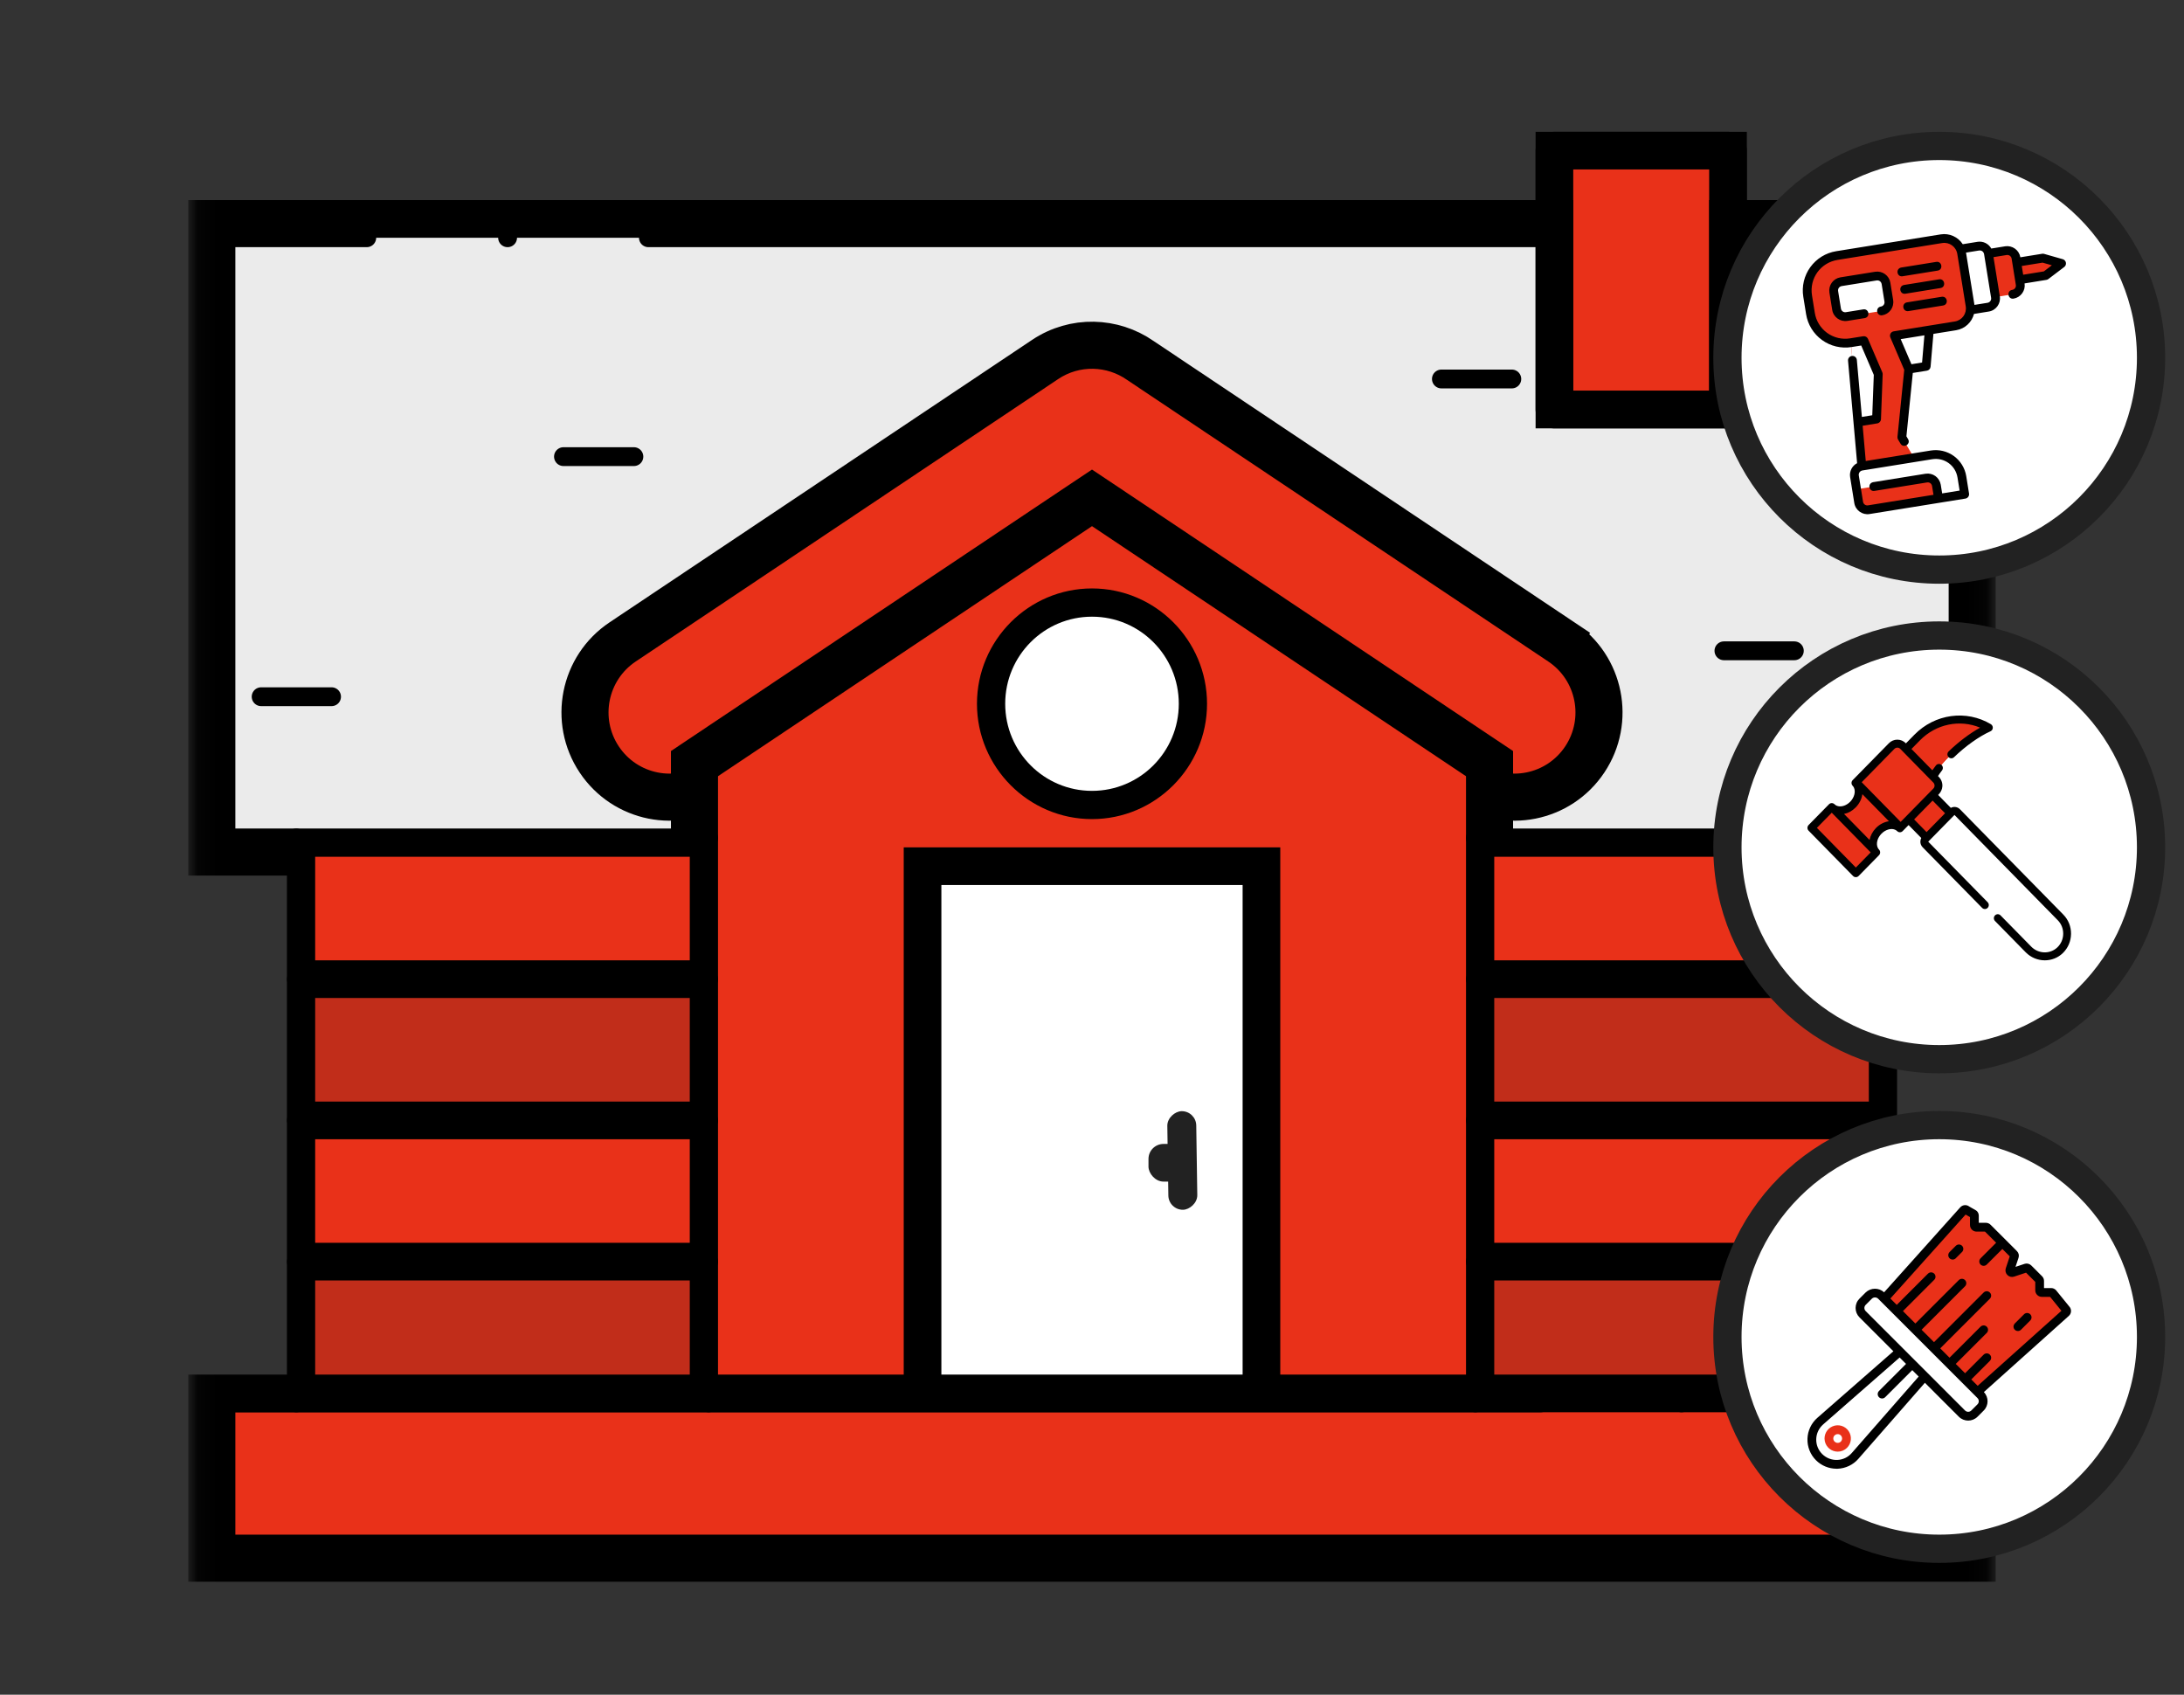
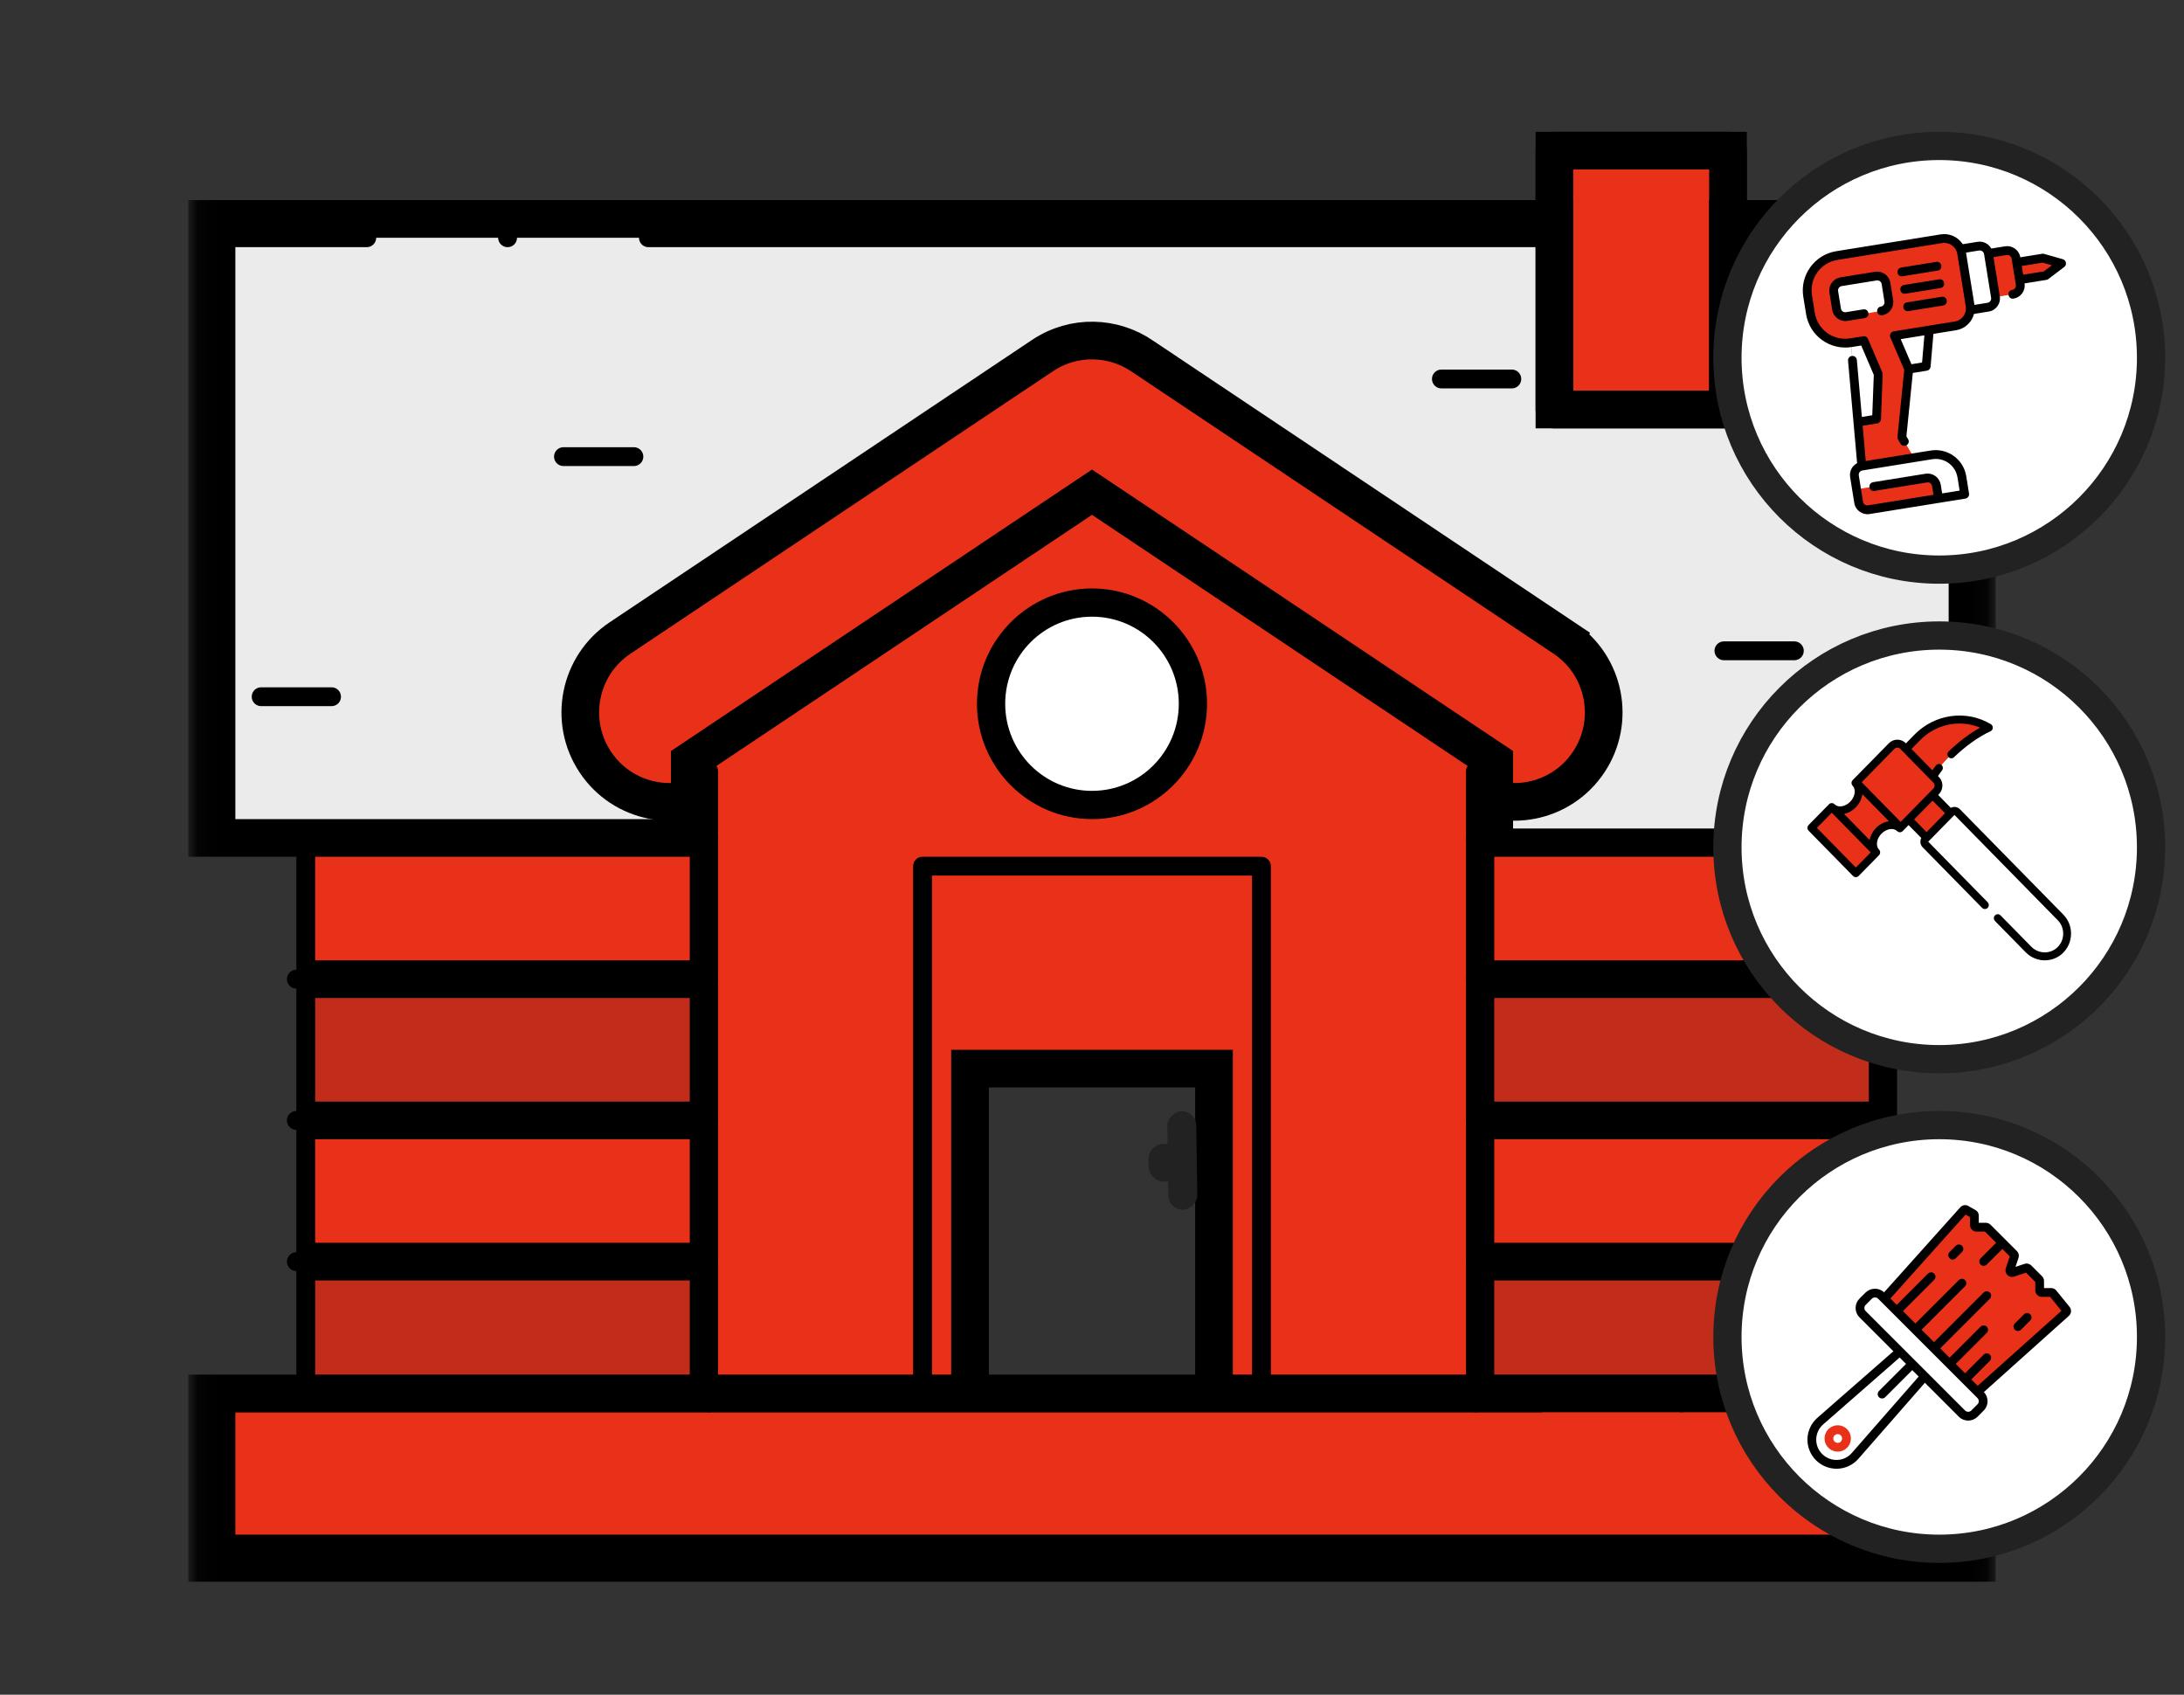
<svg xmlns="http://www.w3.org/2000/svg" width="116" height="90" viewBox="0 0 116 90" fill="none">
  <rect x="0" y="0" width="116" height="90" fill="#333333" stroke="none" />
  <g clip-path="url(#clip0_2888_19074)">
    <g clip-path="url(#clip1_2888_19074)">
      <path d="M82.061 12.625V22.249H92.28V7.5H82.061V12.625Z" fill="#E93119" stroke="black" />
      <mask id="mask0_2888_19074" style="mask-type: luminance" maskUnits="userSpaceOnUse" x="10" y="-4" width="96" height="97">
        <path d="M105.37 92V-2.999H10.63V92H105.37Z" fill="white" stroke="white" />
      </mask>
      <g mask="url(#mask0_2888_19074)">
-         <path d="M82.561 12.626V21.749H91.78V12.626V11.626H92.78H104H105V12.626V44.5V45.5H104H78.365H77.365V44.5V40.955V39.083L78.92 40.123C80.178 40.964 81.878 40.624 82.718 39.361C83.559 38.096 83.217 36.388 81.957 35.546L59.587 20.592L59.578 20.586L59.569 20.58C58.67 19.95 57.445 19.902 56.481 20.546L56.481 20.546L34.042 35.546C32.783 36.388 32.441 38.096 33.282 39.361C34.122 40.624 35.822 40.964 37.08 40.123L38.636 39.084V40.955V44.5V45.5H37.636H12H11V44.5V12.626V11.626H12H81.561H82.561V12.626Z" fill="#EBEBEB" stroke="black" stroke-width="2" />
+         <path d="M82.561 12.626V21.749H91.78V12.626V11.626H92.78H104H105V12.626V44.5V45.5H104H78.365H77.365V44.5V40.955V39.083L78.92 40.123C80.178 40.964 81.878 40.624 82.718 39.361C83.559 38.096 83.217 36.388 81.957 35.546L59.587 20.592L59.578 20.586L59.569 20.58C58.67 19.95 57.445 19.902 56.481 20.546L56.481 20.546L34.042 35.546C32.783 36.388 32.441 38.096 33.282 39.361C34.122 40.624 35.822 40.964 37.08 40.123L38.636 39.084V40.955V44.5H37.636H12H11V44.5V12.626V11.626H12H81.561H82.561V12.626Z" fill="#EBEBEB" stroke="black" stroke-width="2" />
        <path d="M32.931 33.883L32.931 33.883L55.37 18.884C55.37 18.884 55.37 18.884 55.37 18.884C57.039 17.767 59.157 17.854 60.707 18.935L83.069 33.883L82.513 34.715L83.069 33.883C85.246 35.339 85.834 38.287 84.383 40.468C82.932 42.652 79.988 43.243 77.809 41.786L58 28.545L38.191 41.786C38.191 41.786 38.191 41.786 38.191 41.786C36.012 43.243 33.068 42.651 31.617 40.468C30.166 38.287 30.753 35.339 32.931 33.883Z" fill="#E93119" stroke="black" stroke-width="2" />
        <path d="M78.92 40.123L79.365 40.42V40.955V44.5L79.365 52V67.001L79.365 74.5L79.365 75.5H78.365H65.48H64.48V74.5V56.75H51.52V74.5V75.5H50.52H37.636H36.636V74.5V40.955V40.42L37.08 40.123L57.444 26.51L58 26.139L58.556 26.51L78.92 40.123Z" fill="#E93119" stroke="black" stroke-width="2" />
-         <path d="M66 46H67V47V75V76H66H50H49V75V47V46H50H66Z" fill="white" stroke="black" stroke-width="2" />
        <rect x="63.526" y="59" width="5.236" height="1.537" rx="0.768" transform="rotate(89.149 63.526 59)" fill="#222222" />
        <rect x="63" y="62.751" width="2" height="2" rx="0.797" transform="rotate(-180 63 62.751)" fill="#222222" />
        <path d="M37.136 45H16.24V51.5H37.136V45Z" fill="#E93119" stroke="black" />
        <path d="M37.136 52.5H16.24V59.001H37.136V52.5Z" fill="#C12D1A" stroke="black" />
        <path d="M37.136 60.001H16.24V66.501H37.136V60.001Z" fill="#E93119" stroke="black" />
        <path d="M37.136 67.501H16.24V74H37.136V67.501Z" fill="#C12D1A" stroke="black" />
        <path d="M78.865 45V51.5H99.76V45H78.865Z" fill="#E93119" stroke="black" />
        <path d="M99.76 52.5H78.865V59.001H99.76V52.5Z" fill="#C12D1A" stroke="black" />
        <path d="M99.76 60.001H78.865V66.501H99.76V60.001Z" fill="#E93119" stroke="black" />
        <path d="M99.76 67.501H78.865L78.865 74H99.76V67.501Z" fill="#C12D1A" stroke="black" />
        <path d="M11 75V74H12H100.26H104H105V75V82V83H104H12H11V82V75Z" fill="#E93119" stroke="black" stroke-width="2" />
-         <path d="M37.636 40.955C35.917 42.103 33.595 41.638 32.45 39.915C31.304 38.192 31.768 35.864 33.487 34.715L55.926 19.715C57.244 18.833 58.918 18.902 60.143 19.761L82.513 34.715C84.232 35.864 84.696 38.192 83.55 39.915C82.405 41.638 80.083 42.103 78.365 40.955L58 27.341L37.636 40.955Z" stroke="black" stroke-miterlimit="22.926" stroke-linecap="round" stroke-linejoin="round" />
        <path d="M37.636 74.5V40.955M78.365 40.955V74.5" stroke="black" stroke-miterlimit="22.926" stroke-linecap="round" stroke-linejoin="round" />
        <path d="M67 74V46H49V74" stroke="black" stroke-miterlimit="22.926" stroke-linecap="round" stroke-linejoin="round" />
        <path d="M81.832 74.5H12V82H104V74.5H96.791" stroke="black" stroke-miterlimit="22.926" stroke-linecap="round" stroke-linejoin="round" />
        <path d="M92.78 12.626H104V44.5H78.365M34.439 12.626H81.561M37.636 44.5H12V12.626H19.48" stroke="black" stroke-miterlimit="22.926" stroke-linecap="round" stroke-linejoin="round" />
-         <path d="M15.74 44.5V74.5" stroke="black" stroke-miterlimit="22.926" stroke-linecap="round" stroke-linejoin="round" />
        <path d="M100.26 44.5V74.5" stroke="black" stroke-miterlimit="22.926" stroke-linecap="round" stroke-linejoin="round" />
        <path d="M63.11 37.375C63.11 34.543 60.821 32.25 58 32.25C55.179 32.25 52.89 34.543 52.89 37.375C52.89 40.207 55.179 42.5 58 42.5C60.821 42.5 63.11 40.207 63.11 37.375Z" fill="white" stroke="black" />
        <path d="M58 43C61.09 43 63.61 40.473 63.61 37.375C63.61 34.277 61.09 31.75 58 31.75C54.91 31.75 52.39 34.277 52.39 37.375C52.39 40.473 54.91 43 58 43Z" stroke="black" stroke-miterlimit="22.926" stroke-linecap="round" stroke-linejoin="round" />
        <path d="M15.74 52H37.636" stroke="black" stroke-miterlimit="22.926" stroke-linecap="round" stroke-linejoin="round" />
        <path d="M15.74 59.501H37.636" stroke="black" stroke-miterlimit="22.926" stroke-linecap="round" stroke-linejoin="round" />
        <path d="M15.74 67.001H37.636" stroke="black" stroke-miterlimit="22.926" stroke-linecap="round" stroke-linejoin="round" />
        <path d="M78.365 52H100.26" stroke="black" stroke-miterlimit="22.926" stroke-linecap="round" stroke-linejoin="round" />
        <path d="M78.365 59.501H100.26" stroke="black" stroke-miterlimit="22.926" stroke-linecap="round" stroke-linejoin="round" />
        <path d="M78.365 67.001H100.26" stroke="black" stroke-miterlimit="22.926" stroke-linecap="round" stroke-linejoin="round" />
        <path d="M91.78 21.749V8H82.561V21.749H91.78Z" stroke="black" stroke-width="2" stroke-miterlimit="22.926" stroke-linecap="round" stroke-linejoin="round" />
        <path d="M13.87 37H17.61" stroke="black" stroke-miterlimit="22.926" stroke-linecap="round" stroke-linejoin="round" />
        <path d="M29.928 24.25H33.668" stroke="black" stroke-miterlimit="22.926" stroke-linecap="round" stroke-linejoin="round" />
        <path d="M91.564 34.562H95.304" stroke="black" stroke-miterlimit="22.926" stroke-linecap="round" stroke-linejoin="round" />
        <path d="M76.558 20.126H80.298" stroke="black" stroke-miterlimit="22.926" stroke-linecap="round" stroke-linejoin="round" />
        <path d="M26.959 12.626H26.96" stroke="black" stroke-miterlimit="2.613" stroke-linecap="round" stroke-linejoin="round" />
        <path d="M89.311 74.5H89.312" stroke="black" stroke-miterlimit="2.613" stroke-linecap="round" stroke-linejoin="round" />
      </g>
    </g>
    <circle cx="103" cy="19" r="11.25" fill="white" stroke="#222222" stroke-width="1.5" />
    <g clip-path="url(#clip2_2888_19074)">
      <path d="M104.151 13.222L105.076 13.073C105.332 13.032 105.573 13.205 105.614 13.462L105.987 15.775C106.028 16.031 105.854 16.272 105.598 16.313L104.674 16.462L104.151 13.222Z" fill="white" />
      <path d="M105.613 13.461L106.539 13.312C106.796 13.271 107.035 13.444 107.077 13.701L107.3 15.089C107.342 15.345 107.169 15.586 106.911 15.627L105.986 15.776L105.613 13.461Z" fill="#E93119" />
      <path d="M107.114 13.932L108.502 13.708L109.498 13.991L108.651 14.633L107.263 14.857L107.114 13.932Z" fill="#E93119" />
      <path d="M98.886 24.753L101.663 24.306L101.014 23.224L101.38 19.604L100.619 17.827L103.862 17.305C104.375 17.222 104.722 16.743 104.639 16.23L104.192 13.454C104.109 12.94 103.629 12.594 103.116 12.677L97.563 13.571C97.319 13.61 97.086 13.697 96.876 13.826C96.666 13.955 96.484 14.124 96.34 14.324C96.196 14.524 96.092 14.75 96.036 14.99C95.979 15.229 95.971 15.478 96.01 15.721L96.159 16.646C96.325 17.672 97.283 18.365 98.307 18.2L98.886 24.753Z" fill="#E93119" />
      <path d="M100.619 17.827L102.47 17.529L102.305 19.455L101.381 19.604L100.619 17.827ZM98.722 26.679L98.498 25.291C98.457 25.034 98.63 24.795 98.887 24.753L102.589 24.157C103.359 24.033 104.077 24.552 104.201 25.322L104.35 26.247L99.26 27.067C99.199 27.077 99.137 27.075 99.077 27.061C99.017 27.047 98.96 27.021 98.91 26.985C98.86 26.949 98.818 26.904 98.786 26.851C98.753 26.799 98.732 26.74 98.722 26.679ZM98.308 18.2L98.999 18.088L99.761 19.865L99.671 22.254L98.679 22.413L98.308 18.2Z" fill="white" />
      <path d="M99.634 14.662L97.786 14.959C97.725 14.969 97.667 14.991 97.615 15.023C97.562 15.055 97.516 15.098 97.48 15.148C97.444 15.198 97.419 15.254 97.404 15.314C97.39 15.374 97.388 15.437 97.398 15.498L97.547 16.423C97.589 16.68 97.829 16.853 98.086 16.812L99.933 16.514C100.189 16.473 100.363 16.233 100.322 15.976L100.172 15.05C100.163 14.989 100.141 14.931 100.109 14.878C100.077 14.826 100.034 14.78 99.984 14.744C99.934 14.708 99.878 14.682 99.817 14.668C99.757 14.654 99.695 14.652 99.634 14.662Z" fill="white" />
      <path d="M98.61 25.985L98.722 26.68C98.763 26.936 99.003 27.11 99.26 27.068L102.962 26.472L102.85 25.776C102.84 25.716 102.819 25.657 102.786 25.605C102.754 25.552 102.712 25.507 102.662 25.471C102.612 25.435 102.555 25.409 102.495 25.395C102.435 25.381 102.373 25.378 102.312 25.389L98.61 25.985Z" fill="#E93119" />
      <path d="M97.525 13.341C96.973 13.43 96.479 13.735 96.152 14.188C95.824 14.641 95.69 15.206 95.779 15.758L95.928 16.684C96.017 17.236 96.321 17.73 96.775 18.058C97.228 18.386 97.793 18.52 98.345 18.431L98.856 18.349L99.524 19.909L99.443 22.053L98.891 22.142L98.624 19.116C98.618 19.054 98.589 18.997 98.541 18.956C98.493 18.916 98.432 18.897 98.37 18.902C98.308 18.907 98.25 18.937 98.21 18.985C98.17 19.033 98.15 19.094 98.156 19.156L98.638 24.597C98.507 24.665 98.401 24.773 98.334 24.904C98.268 25.035 98.244 25.184 98.266 25.33L98.489 26.718C98.551 27.098 98.916 27.361 99.297 27.299L104.387 26.479C104.418 26.474 104.447 26.463 104.474 26.447C104.5 26.431 104.523 26.41 104.541 26.384C104.559 26.359 104.572 26.331 104.579 26.301C104.586 26.271 104.587 26.239 104.582 26.209L104.434 25.285C104.364 24.856 104.126 24.471 103.773 24.216C103.42 23.961 102.981 23.857 102.551 23.925L99.097 24.482L98.932 22.61L99.708 22.485C99.818 22.467 99.901 22.373 99.905 22.262L99.995 19.873C99.996 19.839 99.99 19.805 99.976 19.773L99.214 17.995C99.193 17.948 99.157 17.908 99.112 17.883C99.066 17.858 99.013 17.848 98.962 17.857L98.27 17.968C98.057 18.003 97.84 17.996 97.629 17.947C97.419 17.897 97.221 17.807 97.046 17.68C96.872 17.554 96.724 17.394 96.611 17.21C96.498 17.026 96.423 16.822 96.39 16.608L96.241 15.684C96.096 14.783 96.698 13.948 97.6 13.803L103.153 12.908C103.542 12.846 103.897 13.102 103.96 13.491L104.407 16.267C104.47 16.656 104.213 17.01 103.825 17.073L100.582 17.596C100.546 17.601 100.513 17.615 100.484 17.635C100.454 17.656 100.43 17.683 100.413 17.714C100.396 17.746 100.386 17.78 100.384 17.816C100.383 17.852 100.389 17.887 100.403 17.92L101.141 19.641L100.781 23.2C100.776 23.25 100.787 23.301 100.814 23.345L100.943 23.561C101.103 23.829 101.505 23.588 101.344 23.32L101.256 23.17L101.596 19.806L102.342 19.686C102.394 19.678 102.442 19.653 102.478 19.614C102.513 19.576 102.535 19.527 102.54 19.475L102.69 17.731L103.899 17.537C104.371 17.46 104.732 17.108 104.846 16.672L105.636 16.544C106.017 16.483 106.279 16.117 106.218 15.737L105.882 13.656L106.576 13.544C106.606 13.538 106.638 13.539 106.668 13.546C106.698 13.553 106.727 13.566 106.752 13.584C106.777 13.602 106.798 13.625 106.814 13.652C106.83 13.678 106.841 13.708 106.845 13.738L107.068 15.125C107.074 15.156 107.073 15.187 107.067 15.218C107.06 15.248 107.047 15.277 107.029 15.302C107.011 15.327 106.988 15.348 106.961 15.364C106.934 15.38 106.905 15.391 106.874 15.395C106.565 15.445 106.64 15.909 106.949 15.859C107.133 15.828 107.297 15.726 107.406 15.575C107.516 15.423 107.561 15.235 107.532 15.051L108.688 14.864C108.726 14.859 108.762 14.844 108.793 14.821L109.64 14.178C109.675 14.152 109.701 14.116 109.717 14.075C109.732 14.034 109.736 13.99 109.728 13.947C109.72 13.905 109.7 13.865 109.67 13.833C109.641 13.8 109.603 13.777 109.561 13.765L108.567 13.482C108.534 13.473 108.499 13.471 108.465 13.477L107.308 13.664C107.278 13.48 107.176 13.315 107.024 13.206C106.873 13.097 106.685 13.052 106.501 13.08L105.764 13.199C105.694 13.072 105.588 12.97 105.458 12.906C105.328 12.842 105.182 12.819 105.039 12.841L104.249 12.969C104.125 12.778 103.949 12.627 103.741 12.534C103.534 12.441 103.304 12.411 103.079 12.447L97.525 13.341ZM104.422 13.415L105.113 13.304C105.246 13.283 105.36 13.367 105.382 13.499L105.754 15.811C105.76 15.841 105.759 15.873 105.753 15.903C105.746 15.933 105.733 15.962 105.715 15.987C105.697 16.012 105.674 16.033 105.648 16.049C105.622 16.066 105.592 16.076 105.561 16.081L104.87 16.192L104.422 13.415ZM97.75 14.729C97.566 14.759 97.402 14.861 97.293 15.012C97.183 15.163 97.138 15.351 97.167 15.535L97.316 16.46C97.377 16.841 97.742 17.103 98.123 17.041L99.045 16.893C99.346 16.837 99.274 16.389 98.971 16.429L98.048 16.578C98.018 16.584 97.986 16.584 97.956 16.577C97.926 16.57 97.897 16.558 97.872 16.54C97.847 16.522 97.825 16.499 97.809 16.472C97.793 16.446 97.783 16.416 97.778 16.386L97.629 15.46C97.608 15.327 97.693 15.213 97.825 15.192L99.671 14.894C99.803 14.873 99.919 14.955 99.941 15.088L100.09 16.013C100.095 16.044 100.095 16.075 100.088 16.105C100.081 16.136 100.068 16.164 100.05 16.189C100.032 16.214 100.008 16.235 99.982 16.251C99.955 16.267 99.925 16.277 99.894 16.281C99.594 16.337 99.666 16.786 99.969 16.745C100.153 16.715 100.317 16.613 100.427 16.462C100.536 16.311 100.581 16.123 100.552 15.938L100.403 15.013C100.373 14.829 100.271 14.665 100.119 14.556C99.968 14.448 99.78 14.403 99.596 14.432L97.75 14.729ZM101.061 14.67L102.91 14.372C103.226 14.329 103.149 13.852 102.836 13.909L100.973 14.209C100.664 14.281 100.758 14.727 101.059 14.671L101.061 14.67ZM101.21 15.597L103.059 15.299C103.375 15.255 103.299 14.778 102.985 14.835L101.122 15.135C100.813 15.207 100.908 15.653 101.208 15.597L101.21 15.597ZM107.383 14.126L108.488 13.948L108.982 14.088L108.556 14.413L107.458 14.59L107.383 14.126ZM101.283 16.058C100.983 16.114 101.055 16.563 101.358 16.522L103.209 16.224C103.51 16.167 103.438 15.719 103.135 15.76L101.283 16.058ZM100.953 18.011L102.212 17.808L102.088 19.252L101.524 19.343L100.953 18.011ZM102.35 25.621C102.482 25.6 102.598 25.682 102.619 25.814L102.694 26.277L99.221 26.837C99.191 26.843 99.159 26.842 99.129 26.835C99.099 26.829 99.07 26.816 99.045 26.798C99.02 26.78 98.999 26.757 98.983 26.73C98.967 26.703 98.956 26.674 98.952 26.643L98.728 25.254C98.723 25.224 98.723 25.192 98.73 25.162C98.737 25.132 98.75 25.103 98.768 25.078C98.786 25.052 98.809 25.031 98.836 25.015C98.863 24.999 98.893 24.989 98.923 24.984L102.625 24.388C103.27 24.284 103.866 24.715 103.97 25.36L104.082 26.053L103.155 26.203L103.08 25.739C103.049 25.556 102.947 25.392 102.797 25.283C102.646 25.174 102.458 25.129 102.274 25.158L99.487 25.607C99.168 25.675 99.267 26.134 99.574 26.068L102.35 25.621Z" fill="black" />
    </g>
    <circle cx="103" cy="45" r="11.25" fill="white" stroke="#222222" stroke-width="1.5" />
    <g clip-path="url(#clip3_2888_19074)">
      <path d="M102.136 41.694L104.116 43.712L102.839 45.012L100.859 42.995L102.136 41.694Z" fill="#E93119" />
      <path d="M101.353 42.492L103.333 44.509L102.839 45.012L100.859 42.995L101.353 42.492Z" fill="#E93119" />
      <path d="M103.952 43.126L109.443 48.721C109.915 49.202 109.908 49.989 109.423 50.461C108.951 50.919 108.201 50.893 107.74 50.424L102.265 44.845C102.246 44.826 102.231 44.803 102.221 44.778C102.21 44.753 102.205 44.726 102.205 44.699C102.205 44.672 102.21 44.645 102.221 44.62C102.231 44.595 102.246 44.572 102.265 44.553L102.327 44.49L103.603 43.19L103.665 43.126C103.684 43.107 103.706 43.092 103.731 43.081C103.756 43.071 103.782 43.066 103.809 43.066C103.835 43.066 103.862 43.071 103.886 43.081C103.911 43.092 103.933 43.107 103.952 43.126Z" fill="white" />
      <path d="M108.211 49.944L102.736 44.365C102.717 44.346 102.702 44.323 102.692 44.298C102.682 44.273 102.676 44.246 102.676 44.219C102.676 44.192 102.682 44.165 102.692 44.14C102.702 44.115 102.717 44.092 102.736 44.073L102.327 44.49L102.265 44.553C102.246 44.572 102.231 44.595 102.221 44.62C102.21 44.645 102.205 44.672 102.205 44.699C102.205 44.726 102.21 44.753 102.221 44.778C102.231 44.803 102.246 44.826 102.265 44.845L107.74 50.424C108.201 50.893 108.951 50.918 109.423 50.46C109.512 50.374 109.587 50.274 109.646 50.164C109.188 50.418 108.598 50.337 108.211 49.944Z" fill="white" />
      <path d="M105.638 38.643C104.471 39.17 103.155 40.391 102.67 41.245L102.215 40.781L102.134 40.698L101.231 39.777L101.231 39.776C101.43 39.573 101.629 39.37 101.828 39.168C102.81 38.167 104.365 37.881 105.638 38.643Z" fill="#E93119" />
      <path d="M105.638 38.642C104.471 39.17 103.155 40.391 102.67 41.245L102.215 40.78L102.134 40.698C102.193 40.569 102.23 40.487 102.238 40.471C102.822 39.187 104.185 38.373 105.638 38.642ZM98.732 41.687L100.813 43.809L100.765 43.883C100.479 43.738 100.077 43.826 99.786 44.123C99.497 44.418 99.409 44.824 99.548 45.115L99.517 45.129L97.435 43.008L97.451 42.974C97.736 43.11 98.13 43.02 98.417 42.728C98.709 42.431 98.796 42.02 98.652 41.729L98.732 41.687Z" fill="#E93119" />
      <path d="M97.451 42.974L97.435 43.008L99.517 45.129L99.548 45.115C99.575 45.171 99.611 45.223 99.653 45.268L98.57 46.372L96.208 43.965L97.291 42.861C97.338 42.908 97.392 42.946 97.451 42.974Z" fill="#E93119" />
      <path d="M99.023 44.575L99.001 44.603L99.613 45.227L99.638 45.206C99.636 45.233 99.641 45.254 99.653 45.268L98.57 46.372L97.875 45.664L98.959 44.56C98.973 44.573 98.994 44.578 99.023 44.575Z" fill="#E93119" />
      <path d="M100.472 39.62C100.64 39.45 100.911 39.45 101.078 39.621L101.231 39.776L102.215 40.781L102.67 41.245L102.834 41.411C103.001 41.581 103.001 41.858 102.834 42.028L102.648 42.217L102.648 42.216L101.372 43.517L101.372 43.517L100.91 43.987C100.867 43.945 100.818 43.91 100.765 43.883L100.813 43.809L98.732 41.688L98.652 41.729C98.625 41.674 98.59 41.624 98.548 41.581L100.472 39.62Z" fill="#E93119" />
      <path d="M109.59 48.571L104.099 42.976C103.968 42.843 103.771 42.819 103.616 42.903L102.942 42.217L102.97 42.188C103.083 42.073 103.156 41.922 103.166 41.76C103.177 41.572 103.11 41.393 102.98 41.261L102.934 41.214C102.995 41.119 103.066 41.019 103.146 40.916C103.216 40.827 103.205 40.697 103.119 40.623L103.119 40.622C103.03 40.545 102.895 40.558 102.822 40.651C102.756 40.735 102.694 40.82 102.634 40.908L101.525 39.776C101.788 39.508 101.954 39.339 101.975 39.318C102.831 38.445 104.096 38.193 105.171 38.643C104.616 38.952 104.02 39.401 103.498 39.907C103.414 39.988 103.413 40.125 103.495 40.208L103.496 40.209C103.575 40.291 103.704 40.292 103.785 40.213C104.395 39.623 105.104 39.117 105.715 38.839C105.773 38.813 105.819 38.765 105.837 38.703C105.85 38.658 105.848 38.609 105.831 38.565C105.814 38.521 105.783 38.484 105.743 38.46C104.439 37.68 102.769 37.909 101.682 39.017C101.661 39.039 101.495 39.207 101.231 39.477L101.225 39.471C101.166 39.41 101.096 39.363 101.018 39.33C100.941 39.298 100.859 39.281 100.775 39.281C100.691 39.281 100.609 39.297 100.531 39.33C100.454 39.362 100.384 39.41 100.325 39.471L98.401 41.431C98.32 41.513 98.322 41.647 98.401 41.731C98.427 41.758 98.449 41.79 98.466 41.824C98.572 42.038 98.489 42.355 98.27 42.578C98.052 42.8 97.752 42.884 97.538 42.782C97.502 42.764 97.468 42.741 97.439 42.712C97.356 42.631 97.225 42.629 97.144 42.712L96.061 43.815C96.042 43.835 96.026 43.858 96.016 43.884C96.005 43.91 96 43.937 96 43.965C96 43.993 96.005 44.02 96.016 44.046C96.026 44.072 96.042 44.095 96.061 44.115L98.419 46.518C98.44 46.539 98.464 46.557 98.491 46.568C98.571 46.601 98.659 46.58 98.717 46.522L99.8 45.418C99.839 45.378 99.861 45.325 99.861 45.27C99.862 45.214 99.841 45.16 99.803 45.12C99.775 45.092 99.752 45.058 99.735 45.022C99.632 44.805 99.713 44.497 99.933 44.273C100.152 44.05 100.463 43.966 100.672 44.072C100.707 44.09 100.738 44.112 100.766 44.139C100.805 44.178 100.857 44.2 100.912 44.199C100.967 44.199 101.019 44.176 101.057 44.137L101.372 43.816L102.045 44.502C102.014 44.563 101.997 44.63 101.997 44.699C101.997 44.811 102.04 44.916 102.118 44.995L105.277 48.214C105.296 48.233 105.319 48.249 105.344 48.26C105.369 48.27 105.396 48.276 105.424 48.276C105.451 48.276 105.478 48.27 105.503 48.26C105.529 48.249 105.552 48.233 105.571 48.214C105.59 48.194 105.605 48.171 105.616 48.145C105.626 48.119 105.632 48.092 105.632 48.064C105.632 48.036 105.626 48.009 105.616 47.983C105.605 47.957 105.59 47.934 105.571 47.914L102.415 44.699L103.809 43.279L109.296 48.871C109.485 49.063 109.587 49.319 109.584 49.592C109.581 49.865 109.473 50.119 109.279 50.307C108.895 50.68 108.271 50.665 107.887 50.274L106.256 48.613C106.237 48.593 106.214 48.577 106.189 48.567C106.164 48.556 106.137 48.55 106.109 48.55C106.082 48.55 106.055 48.556 106.03 48.567C106.004 48.577 105.982 48.593 105.962 48.613C105.943 48.632 105.928 48.656 105.917 48.681C105.907 48.707 105.901 48.735 105.901 48.762C105.901 48.79 105.907 48.818 105.917 48.843C105.928 48.869 105.943 48.892 105.962 48.912L107.593 50.574C107.871 50.857 108.24 51 108.607 51C108.954 51 109.3 50.872 109.566 50.614C109.841 50.346 109.995 49.985 110 49.597C110.004 49.209 109.859 48.845 109.59 48.571ZM98.57 46.072L96.502 43.965L97.291 43.161L99.359 45.268L98.57 46.072ZM99.639 43.973C99.46 44.155 99.344 44.38 99.298 44.607L97.944 43.227C98.165 43.181 98.383 43.062 98.564 42.878C98.761 42.677 98.883 42.425 98.917 42.176L100.328 43.614C100.083 43.648 99.836 43.772 99.639 43.973ZM100.95 43.648L98.882 41.541L100.619 39.77C100.64 39.749 100.664 39.733 100.691 39.721C100.717 39.71 100.746 39.704 100.775 39.705H100.775C100.804 39.704 100.833 39.71 100.859 39.721C100.886 39.733 100.91 39.749 100.931 39.77L101.083 39.926L101.083 39.926L102.687 41.561C102.707 41.582 102.723 41.606 102.734 41.633C102.745 41.661 102.751 41.69 102.751 41.719C102.751 41.779 102.728 41.836 102.687 41.878L100.95 43.648ZM102.648 42.516L103.309 43.189L102.327 44.19L101.666 43.517L102.648 42.516Z" fill="black" />
    </g>
    <circle cx="103" cy="71" r="11.25" fill="white" stroke="#222222" stroke-width="1.5" />
    <path d="M109.732 69.54L109.027 68.672C109.004 68.651 108.974 68.639 108.943 68.639H108.448C108.433 68.639 108.418 68.636 108.404 68.63C108.39 68.624 108.377 68.615 108.366 68.605C108.355 68.594 108.347 68.581 108.341 68.567C108.335 68.553 108.332 68.537 108.332 68.522V68.028C108.332 68.012 108.329 67.996 108.323 67.982C108.317 67.968 108.308 67.954 108.297 67.944L107.83 67.477L107.706 67.356C107.691 67.346 107.674 67.34 107.657 67.337C107.639 67.335 107.621 67.336 107.604 67.342L106.904 67.575C106.883 67.582 106.861 67.582 106.841 67.577C106.82 67.572 106.801 67.562 106.785 67.546C106.77 67.531 106.759 67.512 106.754 67.491C106.749 67.47 106.75 67.448 106.757 67.428L106.915 66.95H106.918L106.99 66.728C106.997 66.707 106.998 66.684 106.992 66.663C106.987 66.641 106.976 66.622 106.96 66.606L106.516 66.163L106.493 66.14L106.05 65.697L105.721 65.368L105.557 65.204C105.536 65.184 105.507 65.174 105.478 65.174H104.983C104.953 65.174 104.923 65.162 104.901 65.14C104.879 65.118 104.867 65.088 104.867 65.057V64.563C104.867 64.547 104.864 64.531 104.858 64.517C104.852 64.502 104.843 64.489 104.832 64.478L104.461 64.269C104.445 64.252 104.423 64.241 104.4 64.238C104.38 64.233 104.36 64.233 104.34 64.239C104.321 64.246 104.303 64.257 104.29 64.273L100.081 68.966V68.968L104.743 73.63L105.035 73.919L109.727 69.71C109.739 69.699 109.749 69.686 109.756 69.672C109.763 69.657 109.767 69.642 109.767 69.626C109.768 69.61 109.765 69.594 109.759 69.579C109.753 69.564 109.743 69.551 109.732 69.54Z" fill="#E93119" />
    <path d="M109.727 69.71L105.035 73.919L104.743 73.63L104.566 73.452H104.568L109.26 69.243C109.273 69.233 109.282 69.22 109.289 69.205C109.296 69.191 109.3 69.175 109.3 69.159C109.301 69.143 109.298 69.127 109.292 69.112C109.286 69.097 109.277 69.084 109.265 69.073L108.913 68.639H108.943C108.974 68.639 109.004 68.65 109.027 68.671L109.732 69.539C109.743 69.55 109.753 69.564 109.759 69.579C109.765 69.594 109.768 69.609 109.767 69.626C109.767 69.641 109.763 69.657 109.756 69.672C109.749 69.686 109.739 69.699 109.727 69.71Z" fill="#E93119" />
-     <path d="M105.721 65.368L105.557 65.204C105.56 65.204 105.56 65.204 105.562 65.207L105.721 65.368Z" fill="#E93119" />
    <path d="M109.26 69.243L104.568 73.453H104.566L100.081 68.968V68.966L104.29 64.273C104.303 64.257 104.321 64.246 104.34 64.239C104.36 64.233 104.38 64.233 104.4 64.238C104.423 64.241 104.445 64.252 104.461 64.269L104.832 64.478C104.843 64.489 104.852 64.502 104.858 64.517C104.864 64.531 104.867 64.547 104.867 64.563V65.057C104.867 65.088 104.879 65.118 104.901 65.14C104.923 65.162 104.953 65.174 104.983 65.174H105.478C105.507 65.174 105.536 65.184 105.557 65.204L105.721 65.368L106.05 65.697L106.493 66.14L106.516 66.163L106.96 66.606C106.976 66.622 106.987 66.641 106.992 66.663C106.998 66.684 106.997 66.707 106.99 66.728L106.918 66.95H106.915L106.757 67.428C106.75 67.448 106.749 67.47 106.754 67.491C106.759 67.512 106.77 67.531 106.785 67.546C106.801 67.562 106.82 67.572 106.841 67.577C106.861 67.582 106.883 67.582 106.904 67.575L107.604 67.342C107.621 67.336 107.639 67.335 107.657 67.337C107.674 67.34 107.691 67.346 107.706 67.356L107.83 67.477L108.297 67.944C108.308 67.954 108.317 67.968 108.323 67.982C108.329 67.996 108.332 68.012 108.332 68.028V68.522C108.332 68.587 108.384 68.639 108.448 68.639H108.913L109.265 69.073C109.277 69.084 109.286 69.097 109.292 69.112C109.298 69.127 109.301 69.143 109.3 69.159C109.3 69.175 109.296 69.191 109.289 69.205C109.282 69.22 109.273 69.233 109.26 69.243L109.26 69.243ZM100.081 68.966V68.968L100.079 68.966H100.081Z" fill="#E93119" />
    <path d="M100.907 71.772L96.681 75.471C96.207 75.884 96.095 76.577 96.415 77.118C96.956 77.438 97.648 77.327 98.063 76.854L101.761 72.626L100.907 71.772ZM97.937 76.724C97.849 76.811 97.73 76.861 97.606 76.861C97.483 76.861 97.364 76.811 97.276 76.724C97.233 76.681 97.198 76.629 97.174 76.573C97.151 76.516 97.139 76.455 97.139 76.394C97.139 76.332 97.151 76.271 97.174 76.215C97.198 76.158 97.233 76.107 97.276 76.064C97.459 75.883 97.754 75.883 97.937 76.064C97.98 76.107 98.014 76.158 98.038 76.215C98.061 76.272 98.073 76.332 98.073 76.394C98.073 76.517 98.024 76.636 97.937 76.724Z" fill="white" />
    <path d="M104.731 74.276L104.4 74.608C104.223 74.784 103.937 74.789 103.754 74.619C103.748 74.616 103.744 74.612 103.74 74.608L102.228 73.093L98.928 69.794C98.84 69.707 98.79 69.588 98.79 69.464C98.79 69.34 98.84 69.221 98.928 69.133L99.257 68.802C99.435 68.626 99.72 68.62 99.904 68.791L100.079 68.966H100.081V68.968L104.566 73.453H104.568L104.731 73.616V73.618L104.743 73.63C104.913 73.814 104.908 74.099 104.731 74.276V74.276Z" fill="white" />
    <path d="M107.177 70.686C107.207 70.686 107.238 70.68 107.266 70.669C107.294 70.657 107.32 70.64 107.342 70.618L107.837 70.123C107.879 70.079 107.902 70.02 107.902 69.959C107.901 69.898 107.877 69.84 107.833 69.797C107.79 69.754 107.732 69.729 107.671 69.729C107.61 69.728 107.551 69.751 107.507 69.793L107.012 70.288C106.979 70.321 106.957 70.362 106.948 70.408C106.939 70.453 106.944 70.5 106.961 70.542C106.979 70.585 107.009 70.621 107.047 70.647C107.086 70.673 107.131 70.686 107.177 70.686ZM103.712 66.892C103.743 66.892 103.773 66.886 103.801 66.874C103.83 66.862 103.855 66.845 103.877 66.823L104.207 66.493C104.229 66.472 104.247 66.446 104.26 66.418C104.272 66.389 104.279 66.358 104.279 66.327C104.28 66.296 104.274 66.265 104.262 66.236C104.25 66.208 104.233 66.181 104.211 66.159C104.189 66.137 104.163 66.12 104.134 66.108C104.105 66.097 104.074 66.091 104.043 66.091C104.012 66.091 103.981 66.098 103.953 66.11C103.924 66.123 103.898 66.141 103.877 66.163L103.547 66.493C103.514 66.526 103.492 66.568 103.483 66.613C103.474 66.658 103.479 66.705 103.496 66.748C103.514 66.79 103.544 66.827 103.582 66.853C103.621 66.878 103.666 66.892 103.712 66.892H103.712Z" fill="black" />
    <path d="M96.453 77.548C96.743 77.837 97.135 77.999 97.544 78H97.595C97.806 77.993 98.013 77.942 98.204 77.852C98.395 77.761 98.565 77.633 98.704 77.474L102.238 73.435L104.042 75.239C104.316 75.511 104.758 75.511 105.032 75.239L105.362 74.909C105.632 74.639 105.636 74.203 105.37 73.929L109.88 69.886C109.915 69.856 109.944 69.818 109.964 69.776C109.985 69.734 109.997 69.689 109.999 69.642C110.005 69.548 109.972 69.455 109.908 69.386L109.208 68.525C109.203 68.519 109.198 68.513 109.192 68.507C109.126 68.442 109.037 68.405 108.945 68.405H108.565V68.027C108.565 67.981 108.556 67.935 108.539 67.893C108.521 67.85 108.495 67.812 108.463 67.779L107.888 67.204C107.842 67.158 107.784 67.126 107.721 67.111C107.658 67.096 107.591 67.099 107.53 67.12L107.051 67.279L107.21 66.8C107.231 66.739 107.234 66.672 107.22 66.609C107.205 66.546 107.172 66.488 107.126 66.442L105.726 65.042C105.66 64.976 105.571 64.94 105.479 64.939H105.1V64.562C105.1 64.516 105.091 64.47 105.074 64.428C105.056 64.385 105.03 64.347 104.998 64.314C104.983 64.3 104.966 64.287 104.948 64.277L104.596 64.076C104.53 64.025 104.449 63.998 104.366 64C104.318 64.002 104.272 64.013 104.229 64.033C104.186 64.053 104.148 64.082 104.116 64.117L100.072 68.63C99.794 68.374 99.365 68.377 99.092 68.638L98.762 68.968C98.697 69.033 98.645 69.11 98.61 69.195C98.575 69.28 98.557 69.371 98.557 69.463C98.557 69.649 98.63 69.827 98.762 69.958L100.565 71.762L96.527 75.296C96.368 75.435 96.239 75.605 96.149 75.796C96.058 75.987 96.008 76.194 96.001 76.405C95.994 76.616 96.03 76.826 96.108 77.023C96.185 77.219 96.302 77.398 96.452 77.547L96.453 77.548ZM104.4 64.501L104.633 64.635V65.057C104.633 65.25 104.79 65.407 104.983 65.407H105.43L106.022 65.998L105.197 66.823C105.167 66.852 105.146 66.888 105.135 66.928C105.123 66.968 105.123 67.01 105.134 67.05C105.144 67.091 105.165 67.127 105.194 67.156C105.224 67.186 105.26 67.207 105.3 67.217C105.34 67.228 105.382 67.227 105.422 67.216C105.462 67.205 105.498 67.183 105.527 67.153L106.352 66.328L106.745 66.721L106.535 67.353C106.514 67.415 106.511 67.481 106.526 67.545C106.541 67.608 106.573 67.666 106.619 67.712C106.665 67.758 106.723 67.791 106.787 67.806C106.85 67.821 106.916 67.817 106.978 67.797L107.61 67.587L108.1 68.077V68.523C108.1 68.717 108.257 68.873 108.45 68.873H108.889L109.49 69.612L105.041 73.597L104.702 73.258L105.692 72.268C105.734 72.224 105.757 72.165 105.757 72.104C105.756 72.043 105.732 71.985 105.688 71.942C105.645 71.898 105.587 71.874 105.526 71.873C105.465 71.873 105.406 71.896 105.362 71.938L104.372 72.928L103.877 72.433L105.527 70.783C105.569 70.739 105.593 70.68 105.592 70.619C105.591 70.558 105.567 70.5 105.524 70.457C105.48 70.414 105.422 70.389 105.361 70.388C105.3 70.388 105.241 70.411 105.197 70.453L103.547 72.103L103.052 71.607L105.692 68.968C105.734 68.924 105.757 68.865 105.757 68.804C105.756 68.743 105.732 68.685 105.688 68.642C105.645 68.599 105.587 68.574 105.526 68.573C105.465 68.573 105.406 68.596 105.362 68.638L102.722 71.278L102.062 70.618L104.372 68.308C104.415 68.264 104.438 68.205 104.437 68.144C104.437 68.083 104.412 68.024 104.369 67.981C104.326 67.938 104.267 67.913 104.206 67.913C104.145 67.912 104.086 67.936 104.042 67.978L101.732 70.288L101.072 69.628L102.722 67.978C102.754 67.95 102.778 67.914 102.791 67.873C102.803 67.832 102.805 67.789 102.795 67.748C102.785 67.706 102.763 67.668 102.733 67.638C102.703 67.608 102.665 67.587 102.624 67.577C102.583 67.566 102.539 67.568 102.499 67.58C102.458 67.593 102.422 67.616 102.393 67.648L100.743 69.298L100.405 68.959L104.4 64.501ZM99.092 69.298L99.422 68.968C99.467 68.926 99.526 68.902 99.587 68.902C99.649 68.902 99.708 68.926 99.752 68.968L105.032 74.248C105.076 74.292 105.1 74.351 105.1 74.413C105.1 74.475 105.076 74.534 105.032 74.578L104.702 74.908C104.658 74.952 104.599 74.976 104.537 74.976C104.475 74.976 104.416 74.952 104.372 74.908L102.393 72.928L101.734 72.269V72.268H101.733L101.072 71.607L99.092 69.627C99.049 69.583 99.024 69.524 99.024 69.463C99.024 69.401 99.049 69.342 99.092 69.298V69.298ZM96.834 75.647L100.897 72.092L101.237 72.433L99.802 73.868C99.741 73.927 99.717 74.014 99.738 74.095C99.749 74.135 99.769 74.172 99.799 74.201C99.828 74.231 99.865 74.251 99.905 74.262C99.945 74.272 99.987 74.272 100.027 74.261C100.067 74.25 100.103 74.228 100.132 74.198L101.567 72.763L101.908 73.104L98.353 77.166C98.256 77.277 98.137 77.367 98.004 77.43C97.871 77.493 97.726 77.528 97.579 77.533C97.432 77.538 97.285 77.512 97.148 77.458C97.011 77.404 96.887 77.323 96.783 77.218L96.618 77.383L96.781 77.217C96.677 77.113 96.595 76.989 96.541 76.852C96.487 76.715 96.462 76.568 96.467 76.421C96.472 76.273 96.507 76.129 96.57 75.996C96.633 75.863 96.723 75.744 96.834 75.647L96.834 75.647Z" fill="black" />
    <path d="M97.608 77.092C97.793 77.093 97.971 77.019 98.102 76.888C98.339 76.652 98.375 76.282 98.19 76.004C98.005 75.726 97.649 75.618 97.34 75.746C97.032 75.873 96.856 76.201 96.921 76.529C96.986 76.856 97.273 77.092 97.608 77.092ZM97.442 76.229C97.475 76.197 97.516 76.174 97.562 76.165C97.607 76.156 97.654 76.161 97.697 76.178C97.739 76.196 97.776 76.226 97.801 76.264C97.827 76.303 97.841 76.348 97.841 76.394C97.841 76.44 97.827 76.485 97.801 76.524C97.776 76.562 97.739 76.592 97.697 76.61C97.654 76.627 97.607 76.632 97.562 76.623C97.516 76.614 97.475 76.592 97.442 76.559C97.398 76.515 97.373 76.456 97.373 76.394C97.373 76.331 97.398 76.272 97.442 76.228V76.229Z" fill="#E93119" />
  </g>
  <defs>
    <clipPath id="clip0_2888_19074">
      <rect width="116" height="90" fill="white" />
    </clipPath>
    <clipPath id="clip1_2888_19074">
      <rect width="118" height="83" fill="white" transform="translate(-1 3)" />
    </clipPath>
    <clipPath id="clip2_2888_19074">
      <rect width="15" height="15" fill="white" transform="translate(94.902 13.289) rotate(-9.154)" />
    </clipPath>
    <clipPath id="clip3_2888_19074">
      <rect width="14" height="13" fill="white" transform="translate(96 38)" />
    </clipPath>
  </defs>
</svg>